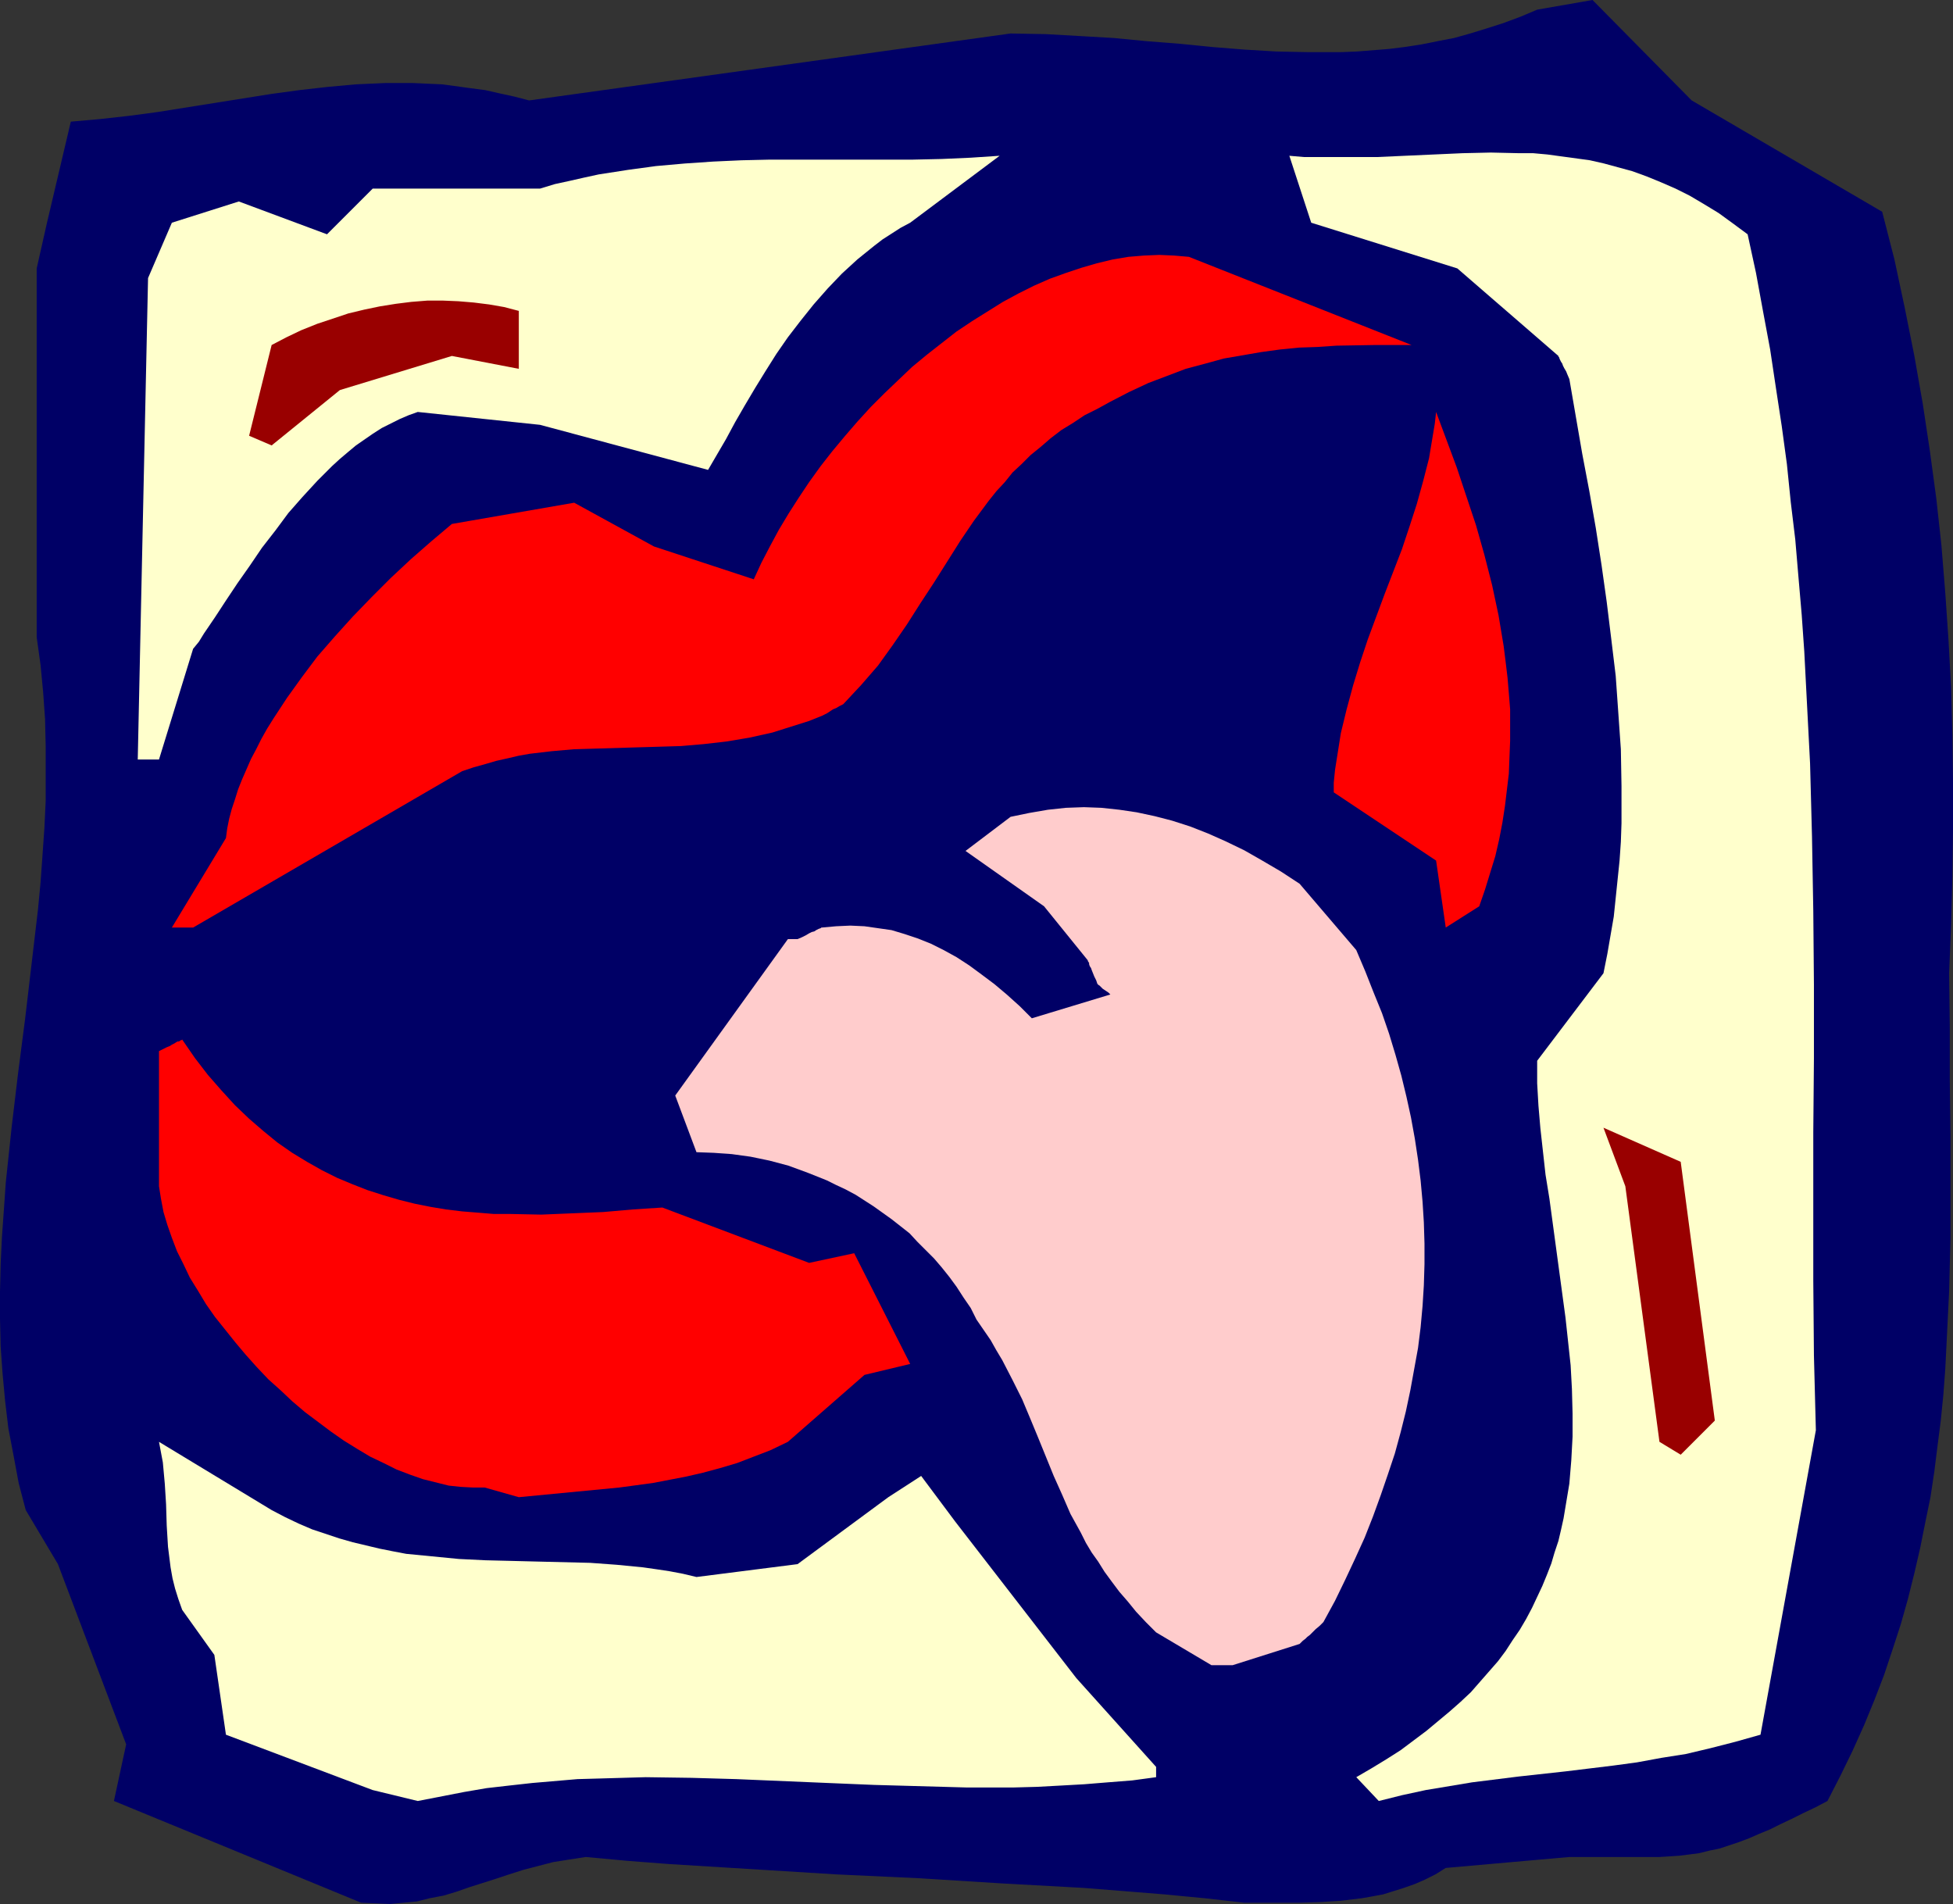
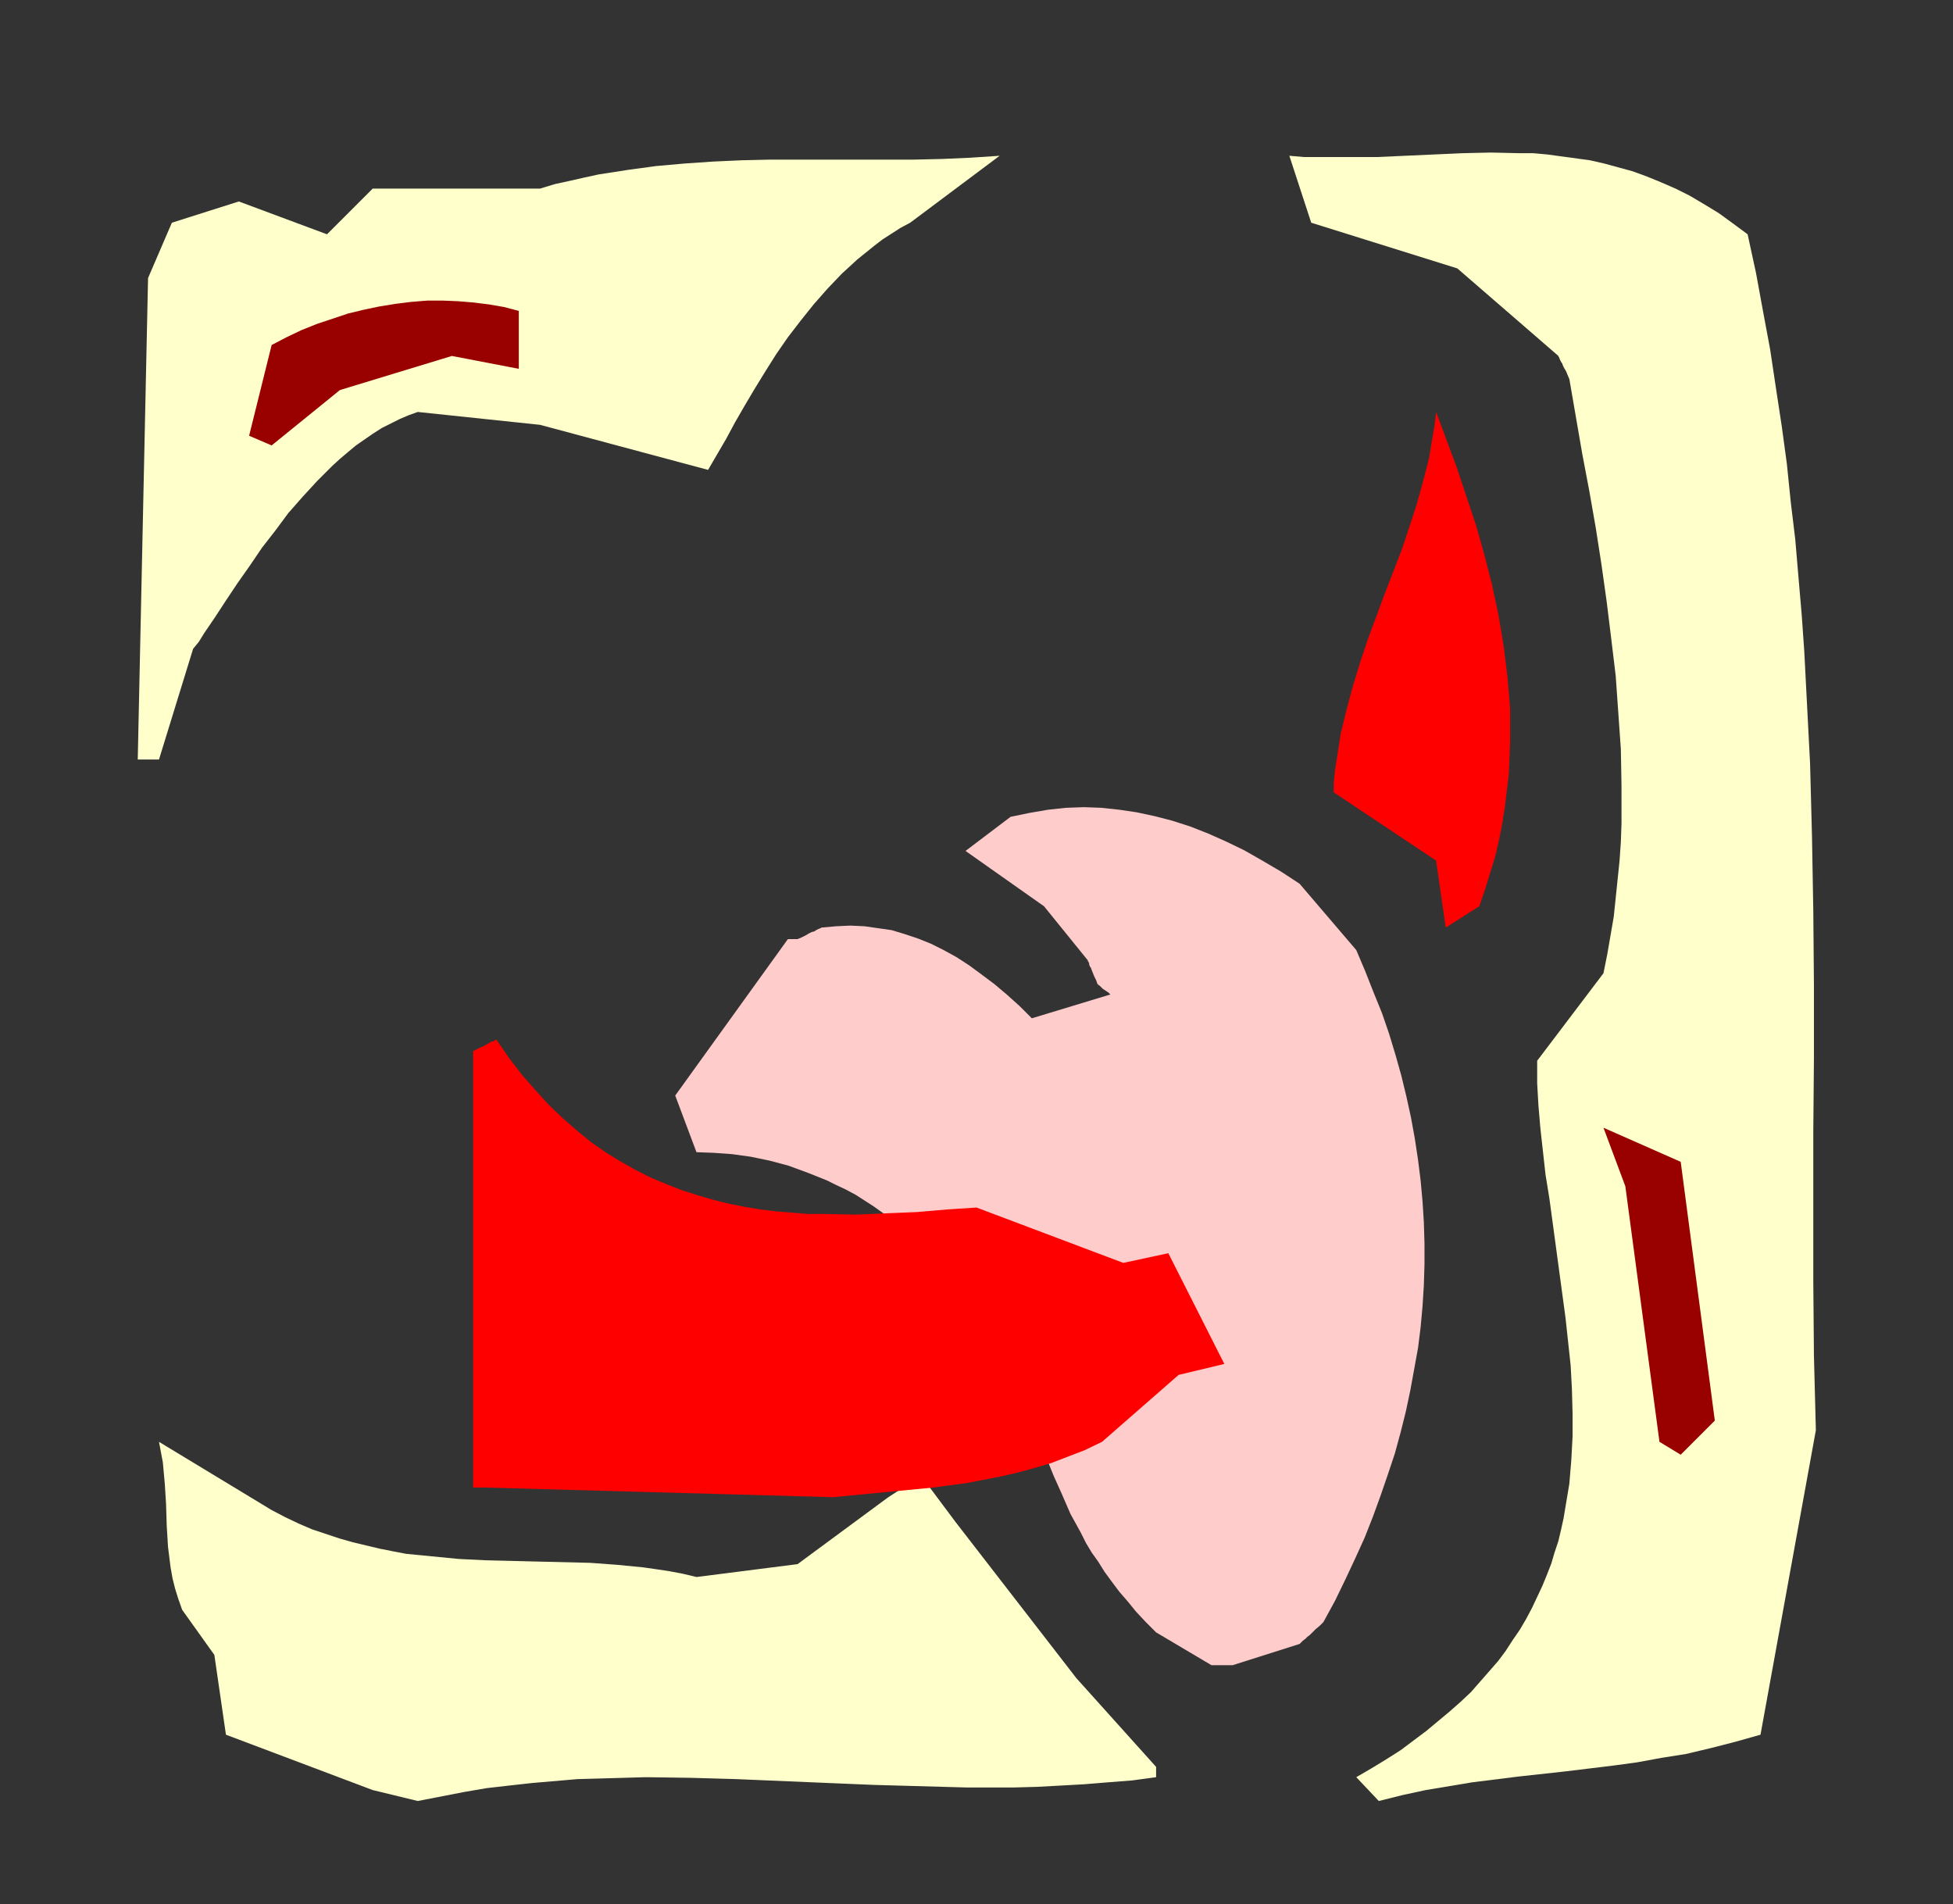
<svg xmlns="http://www.w3.org/2000/svg" xmlns:ns1="http://sodipodi.sourceforge.net/DTD/sodipodi-0.dtd" xmlns:ns2="http://www.inkscape.org/namespaces/inkscape" version="1.0" width="129.724mm" height="126.454mm" id="svg11" ns1:docname="Mouth 27.wmf">
  <rect width="100%" height="100%" fill="#333333" stroke="none" />
  <ns1:namedview id="namedview11" pagecolor="#ffffff" bordercolor="#000000" borderopacity="0.25" ns2:showpageshadow="2" ns2:pageopacity="0.0" ns2:pagecheckerboard="0" ns2:deskcolor="#d1d1d1" ns2:document-units="mm" />
  <defs id="defs1">
    <pattern id="WMFhbasepattern" patternUnits="userSpaceOnUse" width="6" height="6" x="0" y="0" />
  </defs>
-   <path style="fill:#000066;fill-opacity:1;fill-rule:evenodd;stroke:none" d="m 312.372,477.614 -10.019,-1.131 -10.181,-0.969 -10.019,-0.808 -10.181,-0.808 -20.523,-1.131 -20.685,-1.293 -20.846,-0.969 -20.846,-1.293 -21.008,-1.293 -10.504,-0.808 -10.504,-0.969 -4.202,0.646 -4.04,0.646 -3.717,0.969 -3.717,0.969 -3.555,1.131 -3.394,1.131 -6.626,2.1 -3.232,1.131 -3.232,0.969 -3.394,0.646 -3.232,0.808 -3.394,0.323 -3.394,0.323 -3.555,-0.162 -3.717,-0.162 -62.054,-25.529 3.07,-14.219 L 14.544,392.626 6.464,379.054 4.686,372.268 3.394,365.32 2.101,358.534 1.293,351.748 0.646,344.8 0.162,338.014 0,331.066 v -6.786 l 0.162,-6.948 0.323,-6.786 0.485,-6.786 0.485,-6.948 1.454,-13.734 1.616,-13.572 1.778,-13.734 1.616,-13.734 1.616,-13.734 0.646,-6.786 0.485,-6.786 0.485,-6.948 0.323,-6.786 v -6.786 -6.786 l -0.162,-6.948 -0.485,-6.786 -0.646,-6.786 -0.97,-6.948 V 67.377 l 2.586,-11.472 5.979,-25.367 7.272,-0.646 7.272,-0.808 7.272,-0.969 7.11,-1.131 7.11,-1.131 7.11,-1.131 7.11,-1.131 7.11,-0.969 7.11,-0.808 7.11,-0.646 7.272,-0.323 h 7.11 l 3.555,0.162 3.717,0.162 3.555,0.485 3.555,0.485 3.717,0.485 3.555,0.808 3.717,0.808 3.717,0.969 120.877,-16.804 8.888,0.162 8.565,0.485 8.403,0.485 8.403,0.808 8.242,0.646 8.08,0.808 8.08,0.646 8.08,0.485 8.08,0.162 h 8.08 l 4.04,-0.162 4.04,-0.323 4.04,-0.323 3.878,-0.485 4.202,-0.646 4.04,-0.808 4.202,-0.808 4.04,-1.131 4.202,-1.293 4.04,-1.293 4.363,-1.616 4.202,-1.777 L 399.798,0 l 24.886,25.206 47.834,27.952 3.07,11.957 2.586,12.118 2.424,12.118 2.101,11.957 1.778,11.795 1.616,11.957 1.293,11.795 0.97,11.957 0.808,11.795 0.646,11.957 0.323,11.795 0.162,11.957 v 11.795 l -0.162,12.118 -0.323,11.957 -0.485,12.118 0.162,13.572 v 13.411 l 0.162,13.411 v 13.249 13.088 l -0.323,13.088 -0.646,13.088 -0.323,6.463 -0.485,6.463 -0.646,6.463 -0.808,6.301 -0.808,6.463 -0.97,6.463 -1.293,6.301 -1.293,6.463 -1.454,6.301 -1.616,6.463 -1.778,6.301 -2.101,6.463 -2.101,6.301 -2.424,6.301 -2.586,6.301 -2.909,6.463 -3.07,6.301 -3.232,6.301 -3.07,1.616 -3.07,1.454 -2.909,1.454 -2.747,1.293 -2.586,1.293 -2.747,1.131 -2.586,1.131 -2.586,0.969 -2.424,0.808 -2.424,0.808 -2.424,0.485 -2.586,0.646 -2.424,0.323 -2.586,0.323 -2.424,0.162 -2.586,0.162 h -22.624 l -31.027,2.747 -2.586,1.616 -2.586,1.293 -2.586,1.131 -2.747,0.969 -2.586,0.808 -2.586,0.808 -2.586,0.485 -2.747,0.485 -5.333,0.646 -5.171,0.323 -5.333,0.162 h -5.171 z" id="path1" />
  <path style="fill:#ffffcc;fill-opacity:1;fill-rule:evenodd;stroke:none" d="m 93.566,449.339 -36.845,-13.895 -2.909,-20.035 -8.08,-11.31 -0.97,-2.747 -0.808,-2.585 -0.646,-2.585 -0.485,-2.747 -0.323,-2.585 -0.323,-2.585 -0.323,-5.332 -0.162,-5.332 -0.323,-5.17 -0.485,-5.332 -0.485,-2.585 -0.485,-2.585 28.28,17.127 3.394,1.777 3.394,1.616 3.394,1.454 3.394,1.131 3.394,1.131 3.394,0.969 3.394,0.808 3.394,0.808 3.232,0.646 3.394,0.646 6.626,0.646 6.626,0.646 6.626,0.323 6.626,0.162 6.464,0.162 6.626,0.162 6.626,0.162 6.626,0.485 6.626,0.646 3.394,0.485 3.232,0.485 3.394,0.646 3.394,0.808 25.371,-3.231 22.786,-16.804 8.242,-5.332 8.565,11.472 30.381,39.263 20.038,22.297 v 2.585 l -5.979,0.808 -6.141,0.485 -5.979,0.485 -5.818,0.323 -5.979,0.323 -5.979,0.162 h -11.635 l -11.635,-0.323 -11.635,-0.323 -11.635,-0.485 -11.474,-0.485 -11.474,-0.485 -11.312,-0.323 -11.474,-0.162 -11.312,0.323 -5.818,0.162 -5.656,0.485 -5.656,0.485 -5.818,0.646 -5.656,0.646 -5.656,0.969 -5.818,1.131 -5.818,1.131 z" id="path2" />
  <path style="fill:#ffffcc;fill-opacity:1;fill-rule:evenodd;stroke:none" d="m 340.491,446.107 3.878,-2.262 3.717,-2.262 3.555,-2.262 3.232,-2.424 3.232,-2.424 2.909,-2.424 2.909,-2.424 2.747,-2.424 2.586,-2.424 2.262,-2.585 2.262,-2.585 2.262,-2.585 1.939,-2.585 1.778,-2.747 1.778,-2.585 1.616,-2.747 1.454,-2.747 1.293,-2.747 1.293,-2.747 1.131,-2.747 1.131,-2.908 0.808,-2.747 0.97,-2.908 0.646,-2.747 0.646,-2.908 0.485,-2.908 0.97,-5.817 0.485,-5.817 0.323,-5.978 v -5.817 l -0.162,-6.14 -0.323,-5.978 -0.646,-5.978 -0.646,-5.978 -0.808,-5.978 -1.616,-11.957 -1.616,-11.957 -0.97,-5.978 -0.646,-5.817 -0.646,-5.817 -0.485,-5.655 -0.323,-5.655 v -5.655 l 16.645,-21.974 0.97,-4.847 0.808,-4.686 0.808,-4.686 0.485,-4.686 0.485,-4.686 0.485,-4.686 0.323,-4.686 0.162,-4.686 v -9.371 l -0.162,-9.21 -0.646,-9.21 -0.646,-9.21 -1.131,-9.371 -1.131,-9.21 -1.293,-9.21 -1.454,-9.371 -1.616,-9.21 -1.778,-9.371 -3.232,-18.743 -0.485,-1.131 -0.323,-0.808 -0.485,-0.808 -0.323,-0.646 -0.162,-0.485 -0.323,-0.485 -0.162,-0.323 -0.162,-0.323 -0.162,-0.485 -0.162,-0.162 V 89.351 l -25.371,-21.974 -36.683,-11.472 -5.494,-16.804 3.717,0.323 h 3.717 7.272 7.272 l 7.11,-0.323 14.382,-0.646 7.11,-0.162 7.11,0.162 h 3.555 l 3.555,0.323 3.555,0.485 3.555,0.485 3.555,0.485 3.555,0.808 3.555,0.969 3.555,0.969 3.555,1.293 3.555,1.454 3.717,1.616 3.555,1.777 3.555,2.1 3.717,2.262 3.555,2.585 3.717,2.747 2.101,9.694 1.778,9.694 1.778,9.533 1.454,9.694 1.454,9.533 1.293,9.533 0.97,9.533 1.131,9.371 0.808,9.533 0.808,9.371 0.646,9.21 0.485,9.371 0.97,18.743 0.485,18.419 0.323,18.581 0.162,18.581 v 18.419 l -0.162,18.581 v 37.324 l 0.162,18.743 0.485,18.743 -13.898,76.425 -6.302,1.777 -6.302,1.616 -6.141,1.454 -6.141,0.969 -6.141,1.131 -5.979,0.808 -11.958,1.454 -11.797,1.293 -11.635,1.454 -5.818,0.969 -5.818,0.969 -5.979,1.293 -5.818,1.454 z" id="path3" />
  <path style="fill:#ffcccc;fill-opacity:1;fill-rule:evenodd;stroke:none" d="m 304.131,417.993 -13.898,-8.24 -2.586,-2.585 -2.424,-2.585 -2.101,-2.585 -2.101,-2.424 -1.939,-2.585 -1.778,-2.424 -1.616,-2.585 -1.616,-2.262 -1.454,-2.424 -1.293,-2.585 -2.586,-4.686 -2.101,-4.847 -2.101,-4.686 -3.878,-9.533 -1.939,-4.686 -2.101,-5.009 -2.424,-4.847 -2.586,-5.009 -1.454,-2.424 -1.454,-2.585 -1.778,-2.585 -1.778,-2.585 -1.454,-2.908 -1.778,-2.585 -1.778,-2.747 -1.778,-2.424 -1.939,-2.424 -1.939,-2.262 -2.101,-2.1 -2.101,-2.1 -1.939,-2.1 -2.262,-1.777 -2.262,-1.777 -2.262,-1.616 -2.262,-1.616 -2.262,-1.454 -2.262,-1.454 -2.424,-1.293 -2.424,-1.131 -2.262,-1.131 -4.848,-1.939 -4.848,-1.777 -4.848,-1.293 -4.686,-0.969 -4.686,-0.646 -4.525,-0.323 -4.363,-0.162 -5.333,-14.219 28.28,-39.263 h 2.424 l 1.131,-0.485 0.97,-0.485 0.808,-0.485 0.646,-0.323 0.646,-0.162 0.485,-0.323 0.323,-0.162 0.323,-0.162 0.485,-0.162 0.162,-0.162 h 0.162 l 3.555,-0.323 3.555,-0.162 3.555,0.162 3.394,0.485 3.394,0.485 3.232,0.969 3.394,1.131 3.232,1.293 3.232,1.616 3.232,1.777 3.232,2.1 3.07,2.262 3.232,2.424 3.07,2.585 3.232,2.908 3.07,3.07 19.715,-5.978 -0.485,-0.485 -0.485,-0.323 -0.97,-0.646 -0.485,-0.485 -0.323,-0.323 -0.323,-0.162 v -0.162 h -0.162 l -0.323,-0.969 -0.485,-0.969 -0.323,-0.808 -0.323,-0.808 -0.162,-0.485 -0.323,-0.485 -0.162,-0.485 v -0.323 l -0.323,-0.485 v -0.162 0 l -10.989,-13.572 -19.715,-13.895 11.312,-8.563 4.686,-0.969 4.686,-0.808 4.525,-0.485 4.525,-0.162 4.363,0.162 4.525,0.485 4.363,0.646 4.525,0.969 4.363,1.131 4.525,1.454 4.525,1.777 4.363,1.939 4.686,2.262 4.525,2.585 4.686,2.747 4.686,3.07 14.221,16.642 2.262,5.332 2.101,5.332 2.101,5.17 1.778,5.17 1.616,5.332 1.454,5.17 1.293,5.332 1.131,5.17 0.97,5.332 0.808,5.332 0.646,5.17 0.485,5.332 0.323,5.17 0.162,5.332 v 5.17 l -0.162,5.332 -0.323,5.17 -0.485,5.332 -0.646,5.17 -0.97,5.332 -0.97,5.332 -1.131,5.332 -1.293,5.17 -1.454,5.332 -1.778,5.332 -1.778,5.17 -1.939,5.332 -2.101,5.332 -2.424,5.332 -2.424,5.17 -2.586,5.332 -2.909,5.332 -0.97,0.969 -0.97,0.808 -0.808,0.808 -0.646,0.646 -0.646,0.485 -0.485,0.485 -0.646,0.485 -0.485,0.485 -0.162,0.162 -0.162,0.162 -16.806,5.332 z" id="path4" />
-   <path style="fill:#ff0000;fill-opacity:1;fill-rule:evenodd;stroke:none" d="m 121.685,373.399 h -2.909 l -3.07,-0.162 -3.07,-0.323 -3.232,-0.808 -3.232,-0.808 -3.232,-1.131 -3.394,-1.293 -3.232,-1.616 -3.394,-1.616 -3.232,-1.939 -3.394,-2.1 -3.232,-2.262 -3.232,-2.424 -3.232,-2.424 -3.232,-2.747 -2.909,-2.747 -3.07,-2.747 -2.909,-3.07 -2.747,-3.07 -2.586,-3.07 -2.586,-3.231 -2.586,-3.231 -2.262,-3.231 -1.939,-3.231 -2.101,-3.393 -1.616,-3.393 -1.616,-3.232 -1.293,-3.393 -1.131,-3.231 -0.97,-3.231 -0.646,-3.393 -0.485,-3.07 V 263.851 l 0.97,-0.485 0.97,-0.485 0.808,-0.323 0.485,-0.323 0.646,-0.323 0.485,-0.323 0.323,-0.162 h 0.323 l 0.485,-0.323 h 0.162 l 0.162,-0.162 3.232,4.686 3.232,4.201 3.394,3.878 3.394,3.716 3.555,3.393 3.555,3.07 3.555,2.908 3.717,2.585 3.717,2.262 3.717,2.1 3.878,1.939 3.878,1.616 3.717,1.454 4.04,1.293 3.878,1.131 3.878,0.969 4.04,0.808 3.878,0.646 4.04,0.485 4.04,0.323 3.878,0.323 h 4.04 l 7.918,0.162 7.757,-0.323 7.757,-0.323 7.434,-0.646 7.434,-0.485 36.845,13.895 11.312,-2.424 14.059,27.791 -11.474,2.747 -19.23,16.804 -4.363,2.1 -4.202,1.616 -4.202,1.616 -4.363,1.293 -4.202,1.131 -4.202,0.969 -4.202,0.808 -4.202,0.808 -8.403,1.131 -8.403,0.808 -8.403,0.808 -8.403,0.808 z" id="path5" />
+   <path style="fill:#ff0000;fill-opacity:1;fill-rule:evenodd;stroke:none" d="m 121.685,373.399 h -2.909 V 263.851 l 0.97,-0.485 0.97,-0.485 0.808,-0.323 0.485,-0.323 0.646,-0.323 0.485,-0.323 0.323,-0.162 h 0.323 l 0.485,-0.323 h 0.162 l 0.162,-0.162 3.232,4.686 3.232,4.201 3.394,3.878 3.394,3.716 3.555,3.393 3.555,3.07 3.555,2.908 3.717,2.585 3.717,2.262 3.717,2.1 3.878,1.939 3.878,1.616 3.717,1.454 4.04,1.293 3.878,1.131 3.878,0.969 4.04,0.808 3.878,0.646 4.04,0.485 4.04,0.323 3.878,0.323 h 4.04 l 7.918,0.162 7.757,-0.323 7.757,-0.323 7.434,-0.646 7.434,-0.485 36.845,13.895 11.312,-2.424 14.059,27.791 -11.474,2.747 -19.23,16.804 -4.363,2.1 -4.202,1.616 -4.202,1.616 -4.363,1.293 -4.202,1.131 -4.202,0.969 -4.202,0.808 -4.202,0.808 -8.403,1.131 -8.403,0.808 -8.403,0.808 -8.403,0.808 z" id="path5" />
  <path style="fill:#990000;fill-opacity:1;fill-rule:evenodd;stroke:none" d="m 416.604,361.927 -8.565,-64.145 -5.494,-14.703 19.392,8.563 8.565,64.953 -8.565,8.563 z" id="path6" />
  <path style="fill:#000000;fill-opacity:1;fill-rule:evenodd;stroke:none" d="m 233.835,331.228 3.232,2.424 z" id="path7" />
-   <path style="fill:#ff0000;fill-opacity:1;fill-rule:evenodd;stroke:none" d="m 43.147,232.829 13.574,-22.459 0.323,-2.424 0.485,-2.424 0.646,-2.424 0.808,-2.424 0.808,-2.585 0.97,-2.424 1.131,-2.585 1.131,-2.585 1.293,-2.424 1.293,-2.585 1.454,-2.585 1.616,-2.585 3.394,-5.17 3.717,-5.17 3.878,-5.17 4.363,-5.009 4.525,-5.009 4.686,-4.847 4.848,-4.847 5.01,-4.686 5.171,-4.524 5.171,-4.363 30.704,-5.332 20.038,10.987 25.048,8.24 1.939,-4.201 2.101,-4.039 2.262,-4.201 2.424,-4.039 2.586,-4.039 2.586,-3.878 2.909,-4.039 2.909,-3.716 3.232,-3.878 3.07,-3.555 3.394,-3.716 3.394,-3.393 3.555,-3.393 3.394,-3.231 3.717,-3.07 3.717,-2.908 3.717,-2.908 3.878,-2.585 3.878,-2.424 3.878,-2.424 3.878,-2.1 3.878,-1.939 4.04,-1.777 4.04,-1.454 3.878,-1.293 3.878,-1.131 4.04,-0.969 3.878,-0.646 3.878,-0.323 3.878,-0.162 3.717,0.162 3.717,0.323 55.914,22.136 h -9.373 l -9.534,0.162 -4.686,0.323 -4.686,0.162 -4.848,0.485 -4.686,0.646 -4.686,0.808 -4.686,0.808 -4.686,1.293 -4.848,1.293 -4.686,1.777 -4.686,1.777 -4.848,2.262 -4.686,2.424 -3.232,1.777 -3.232,1.616 -2.909,1.939 -2.909,1.777 -2.747,2.1 -2.424,2.1 -2.586,2.1 -2.262,2.262 -2.262,2.1 -1.939,2.424 -2.101,2.262 -1.939,2.424 -3.717,5.009 -3.394,5.009 -6.626,10.502 -3.394,5.17 -3.394,5.332 -3.555,5.17 -3.717,5.17 -2.101,2.424 -2.101,2.424 -2.262,2.424 -2.262,2.424 -0.97,0.485 -0.808,0.485 -0.808,0.323 -0.485,0.323 -0.485,0.323 -0.485,0.323 -0.646,0.323 -0.323,0.162 -0.323,0.162 v 0 l -3.232,1.293 -3.07,0.969 -3.07,0.969 -3.07,0.969 -5.818,1.293 -2.909,0.485 -2.909,0.485 -5.656,0.646 -5.656,0.485 -5.333,0.162 -5.494,0.162 -10.827,0.323 -5.333,0.162 -5.494,0.485 -5.494,0.646 -2.747,0.485 -2.747,0.646 -2.909,0.646 -2.747,0.808 -2.909,0.808 -2.909,0.969 -67.549,39.263 z" id="path8" />
  <path style="fill:#ff0000;fill-opacity:1;fill-rule:evenodd;stroke:none" d="m 362.953,232.829 -2.424,-16.804 -25.694,-17.127 v -2.424 l 0.323,-3.231 0.485,-3.07 0.485,-3.07 0.485,-3.07 1.454,-5.978 1.616,-5.978 1.778,-5.817 1.939,-5.817 4.202,-11.31 4.363,-11.31 1.939,-5.817 1.778,-5.494 1.616,-5.817 1.454,-5.655 0.97,-5.817 0.485,-2.908 0.323,-2.908 2.586,6.948 2.586,6.948 2.424,7.271 2.424,7.271 2.101,7.432 1.939,7.594 1.616,7.594 0.646,3.878 0.646,3.878 0.485,3.878 0.485,4.039 0.323,3.878 0.323,4.039 v 3.878 4.039 l -0.162,4.039 -0.162,4.201 -0.485,4.039 -0.485,4.039 -0.646,4.201 -0.808,4.201 -0.97,4.201 -1.293,4.201 -1.293,4.201 -1.454,4.201 z" id="path9" />
  <path style="fill:#ffffcc;fill-opacity:1;fill-rule:evenodd;stroke:none" d="m 34.582,190.658 2.586,-120.858 5.979,-13.895 16.806,-5.332 22.139,8.24 11.474,-11.472 h 17.13 24.886 l 3.717,-1.131 3.717,-0.808 3.555,-0.808 3.717,-0.808 7.272,-1.131 7.11,-0.969 7.272,-0.646 7.11,-0.485 7.11,-0.323 7.11,-0.162 h 14.221 14.382 7.272 l 7.272,-0.162 7.272,-0.323 7.272,-0.485 -22.462,16.804 -2.424,1.293 -2.262,1.454 -2.262,1.454 -2.101,1.616 -4.202,3.393 -3.878,3.555 -3.555,3.716 -3.555,4.039 -3.232,4.039 -3.232,4.201 -2.909,4.201 -2.747,4.363 -2.586,4.201 -2.586,4.363 -2.424,4.201 -2.262,4.201 -2.262,3.878 -2.262,3.878 -42.178,-11.31 -30.704,-3.231 -2.262,0.808 -2.262,0.969 -2.262,1.131 -2.262,1.131 -2.262,1.454 -2.101,1.454 -2.101,1.454 -1.939,1.616 -2.101,1.777 -1.939,1.777 -3.717,3.716 -3.717,4.039 -3.555,4.039 -3.232,4.363 -3.394,4.363 -3.07,4.524 -3.07,4.363 -2.909,4.363 -2.747,4.201 -2.747,4.039 -1.293,2.1 -1.454,1.777 -8.565,27.791 z" id="path10" />
  <path style="fill:#990000;fill-opacity:1;fill-rule:evenodd;stroke:none" d="m 62.539,109.386 5.656,-22.782 3.717,-1.939 3.717,-1.777 4.04,-1.616 3.878,-1.293 3.878,-1.293 4.04,-0.969 3.878,-0.808 4.04,-0.646 3.878,-0.485 4.04,-0.323 h 3.878 l 3.878,0.162 3.878,0.323 3.878,0.485 3.717,0.646 3.717,0.969 V 92.582 l -16.806,-3.231 -28.118,8.563 -17.13,13.895 z" id="path11" />
</svg>